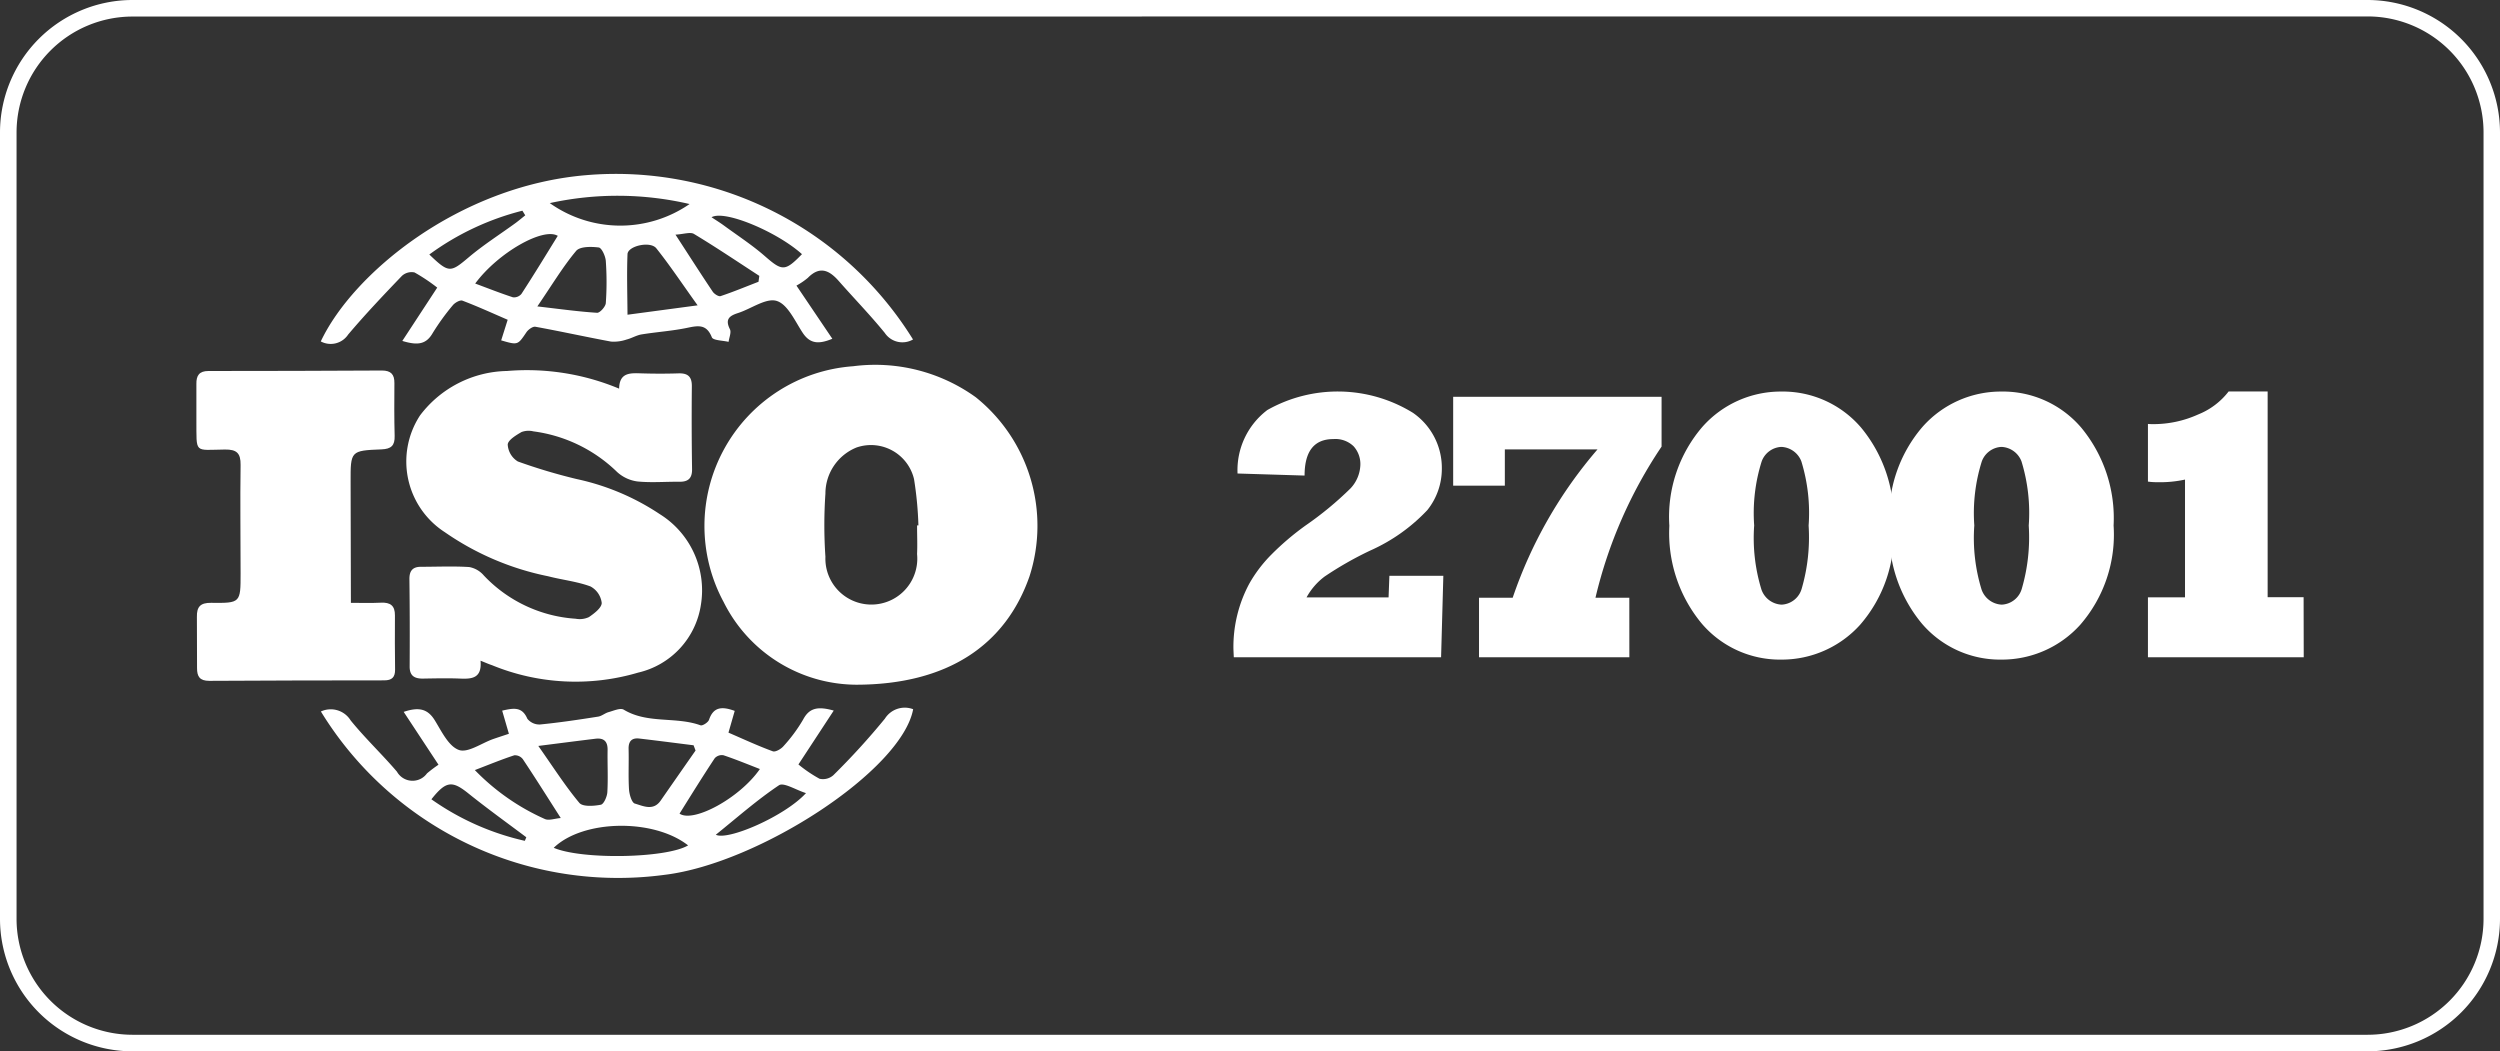
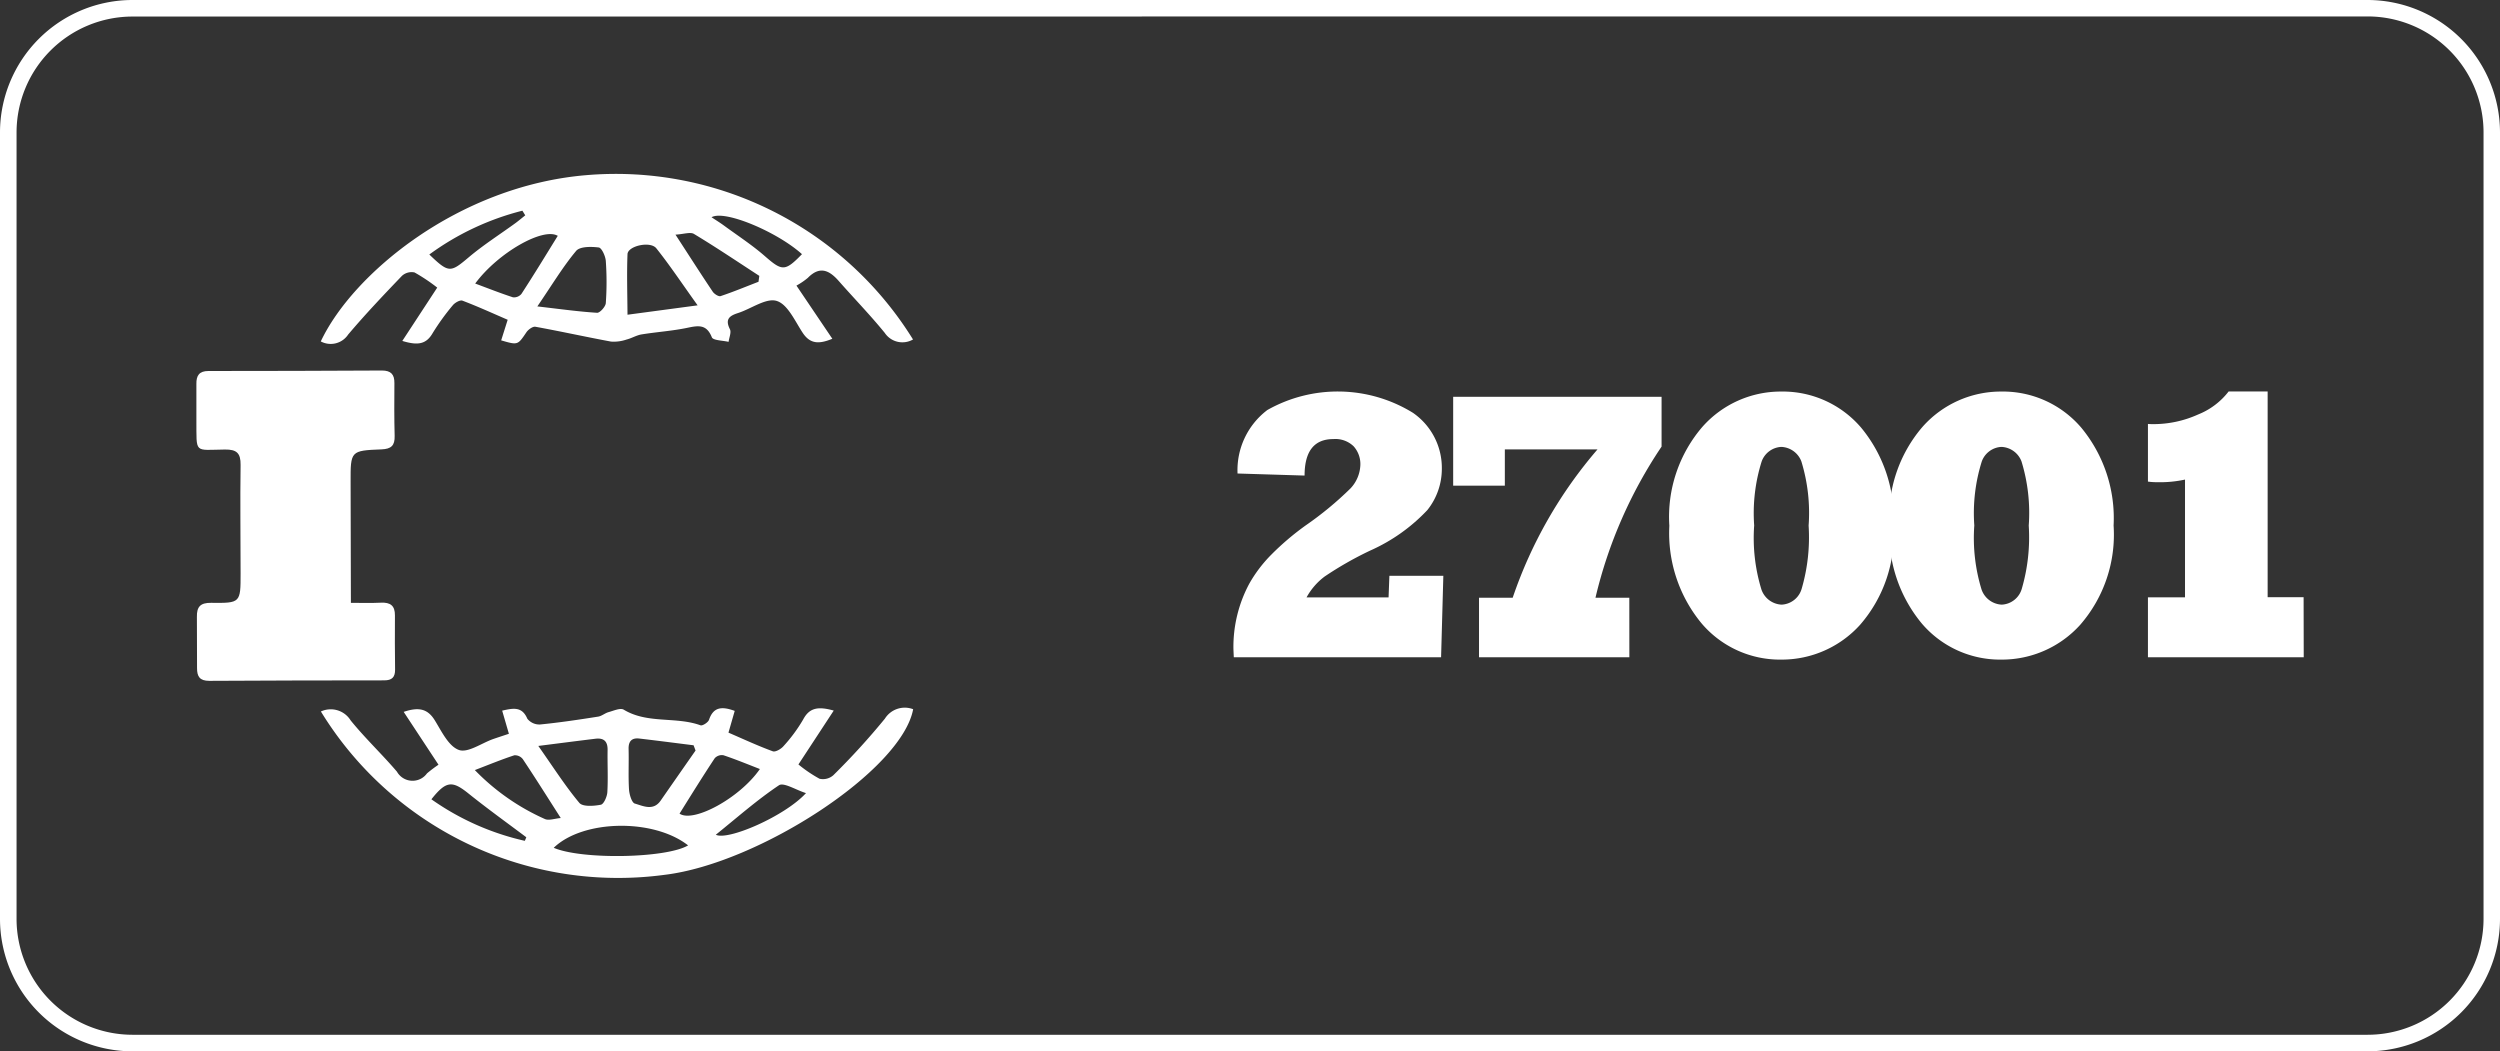
<svg xmlns="http://www.w3.org/2000/svg" width="103.441" height="43.5" viewBox="0 0 103.441 43.5">
  <rect x="0" y="0" width="103.441" height="43.5" fill="#333333" stroke="none" />
  <g id="Group_144719" data-name="Group 144719" transform="translate(-491.273 -498)">
    <path id="Path_26988" data-name="Path 26988" d="M212.233,43.5h-92.48a5.486,5.486,0,0,1-5.48-5.48V5.48A5.486,5.486,0,0,1,119.753,0h92.48a5.487,5.487,0,0,1,5.481,5.48V38.02a5.487,5.487,0,0,1-5.481,5.48M119.753.685a4.8,4.8,0,0,0-4.795,4.8V38.02a4.8,4.8,0,0,0,4.795,4.795h92.48a4.8,4.8,0,0,0,4.8-4.795V5.48a4.8,4.8,0,0,0-4.8-4.8Z" transform="translate(377 498)" fill="#fff" />
-     <path id="Path_26989" data-name="Path 26989" d="M149.7,28.331a6.168,6.168,0,0,1-5.484-3.419,6.627,6.627,0,0,1,5.354-9.758,7.12,7.12,0,0,1,5.079,1.284,6.819,6.819,0,0,1,2.222,7.406c-.986,2.836-3.376,4.482-7.171,4.487m2.522-6.593.052,0a14.822,14.822,0,0,0-.182-1.916,1.831,1.831,0,0,0-2.206-1.357c-.057.014-.113.03-.169.049a2.057,2.057,0,0,0-1.291,1.908,19.206,19.206,0,0,0,0,2.617,1.9,1.9,0,0,0,3.8.149,1.925,1.925,0,0,0-.008-.263c.018-.39,0-.788,0-1.183Z" transform="translate(377 498)" fill="#fff" />
-     <path id="Path_26990" data-name="Path 26990" d="M134.156,27.34c.063.719-.349.758-.833.738-.52-.022-1.041-.009-1.561,0-.349,0-.542-.12-.539-.507q.012-1.809-.01-3.619c0-.34.14-.5.479-.5.666,0,1.333-.032,2,.011a1.037,1.037,0,0,1,.6.349,5.747,5.747,0,0,0,3.8,1.789.9.9,0,0,0,.547-.067c.221-.15.532-.387.531-.587a.892.892,0,0,0-.465-.682c-.558-.207-1.169-.27-1.75-.421a11.459,11.459,0,0,1-4.271-1.82,3.482,3.482,0,0,1-1.033-4.833,4.616,4.616,0,0,1,3.6-1.841,9.9,9.9,0,0,1,4.639.731c.012-.684.474-.646.941-.632.5.015,1,.016,1.5,0,.392-.015.572.122.568.534q-.017,1.714.009,3.431c.005.378-.162.524-.522.519-.582-.006-1.169.046-1.746-.013a1.544,1.544,0,0,1-.834-.391,6.1,6.1,0,0,0-3.465-1.681.833.833,0,0,0-.489.028c-.226.131-.562.334-.571.518a.875.875,0,0,0,.418.7,23.132,23.132,0,0,0,2.446.73,9.952,9.952,0,0,1,3.424,1.447,3.713,3.713,0,0,1,1.705,3.752,3.4,3.4,0,0,1-2.6,2.808,9.109,9.109,0,0,1-6.049-.31c-.119-.038-.232-.089-.456-.179" transform="translate(377 498)" fill="#fff" />
    <path id="Path_26991" data-name="Path 26991" d="M128.791,24.944c.465,0,.856.012,1.243-.007s.585.119.58.529c-.009.748,0,1.5.006,2.245,0,.313-.129.44-.452.44q-3.618,0-7.236.02c-.4,0-.507-.183-.506-.528,0-.707,0-1.414-.006-2.12-.008-.418.144-.585.587-.58,1.219.015,1.222,0,1.221-1.215,0-1.5-.022-2.992,0-4.489.007-.491-.163-.645-.648-.639-1.292.015-1.17.19-1.181-1.211,0-.5,0-1,0-1.5-.006-.352.117-.538.5-.538q3.586,0,7.174-.02c.378,0,.524.162.519.522-.006.728-.009,1.455.01,2.183.011.4-.141.542-.544.558-1.28.05-1.281.064-1.278,1.352,0,1.62.007,3.237.012,5" transform="translate(377 498)" fill="#fff" />
    <path id="Path_26992" data-name="Path 26992" d="M127.552,29.438a.968.968,0,0,1,1.229.369c.6.741,1.3,1.4,1.916,2.122a.741.741,0,0,0,1.009.281A.732.732,0,0,0,131.94,32a5.54,5.54,0,0,1,.476-.359l-1.44-2.186c.631-.214.994-.125,1.288.351.282.457.569,1.07.995,1.224.368.134.936-.28,1.416-.45.21-.073.422-.141.654-.219l-.278-.957c.465-.107.822-.176,1.041.334a.635.635,0,0,0,.524.239c.806-.079,1.608-.2,2.408-.326.149-.024.281-.145.431-.186.208-.057.489-.186.628-.1.982.593,2.148.275,3.173.645.084.031.317-.119.354-.229.183-.537.535-.559,1.063-.367l-.259.9c.618.267,1.215.545,1.834.772.111.041.344-.095.444-.214a6.444,6.444,0,0,0,.812-1.1c.26-.493.621-.551,1.266-.371l-1.461,2.229a5.606,5.606,0,0,0,.873.592.646.646,0,0,0,.57-.145,29.572,29.572,0,0,0,2.135-2.342.97.97,0,0,1,1.169-.39c-.472,2.535-6.388,6.378-10.274,6.851a14.425,14.425,0,0,1-14.23-6.754m15.5,1.611-.081-.216c-.749-.094-1.5-.192-2.246-.279-.308-.035-.451.108-.443.431.015.557-.017,1.116.017,1.672.013.21.114.554.243.588.345.1.763.316,1.068-.125q.718-1.033,1.442-2.069Zm-6.508-.192c.634.9,1.122,1.668,1.7,2.359.14.167.6.133.889.077.123-.024.26-.336.27-.524.033-.58,0-1.164.01-1.745.005-.35-.153-.5-.492-.463-.719.087-1.437.18-2.381.3Zm.64,4.218c1.165.5,4.659.436,5.56-.1-1.432-1.121-4.348-1.071-5.56.1Zm.29-1.234c-.563-.88-1.055-1.664-1.569-2.435a.413.413,0,0,0-.351-.159c-.516.169-1.019.376-1.634.612a9.288,9.288,0,0,0,2.9,2.026c.164.072.4-.02.656-.042Zm8.238-2.026c-.514-.2-1-.4-1.506-.57a.4.4,0,0,0-.359.122c-.5.755-.977,1.526-1.457,2.294.572.394,2.495-.645,3.324-1.845Zm-9.723,2.971.061-.147c-.8-.6-1.615-1.186-2.395-1.812-.672-.54-.924-.526-1.532.241a10.816,10.816,0,0,0,3.867,1.719Zm7.9-.253c.489.26,2.857-.763,3.733-1.721-.418-.13-.921-.455-1.119-.324-.92.617-1.758,1.36-2.613,2.047Z" transform="translate(377 498)" fill="#fff" />
-     <path id="Path_26993" data-name="Path 26993" d="M152.061,14.04a.878.878,0,0,1-1.179-.265c-.6-.738-1.268-1.425-1.9-2.143-.394-.449-.787-.642-1.284-.135a2.894,2.894,0,0,1-.471.32l1.485,2.2c-.568.235-.925.209-1.228-.249-.318-.483-.62-1.176-1.073-1.316-.436-.137-1.052.323-1.6.5-.36.115-.545.257-.337.67.066.13-.032.346-.055.523-.24-.059-.641-.056-.693-.19-.215-.539-.549-.489-1-.394-.628.133-1.274.173-1.909.276-.212.035-.409.16-.621.212a1.612,1.612,0,0,1-.639.085c-1.047-.194-2.084-.424-3.13-.614-.11-.02-.3.117-.376.233-.356.524-.347.533-1.041.33l.269-.852c-.626-.27-1.241-.552-1.872-.791-.1-.037-.312.084-.4.192a9.634,9.634,0,0,0-.838,1.161c-.281.482-.653.492-1.25.314l1.445-2.207a7.449,7.449,0,0,0-.939-.627.589.589,0,0,0-.523.143c-.76.793-1.516,1.59-2.224,2.427a.866.866,0,0,1-1.132.284c1.325-2.812,5.7-6.43,10.966-6.878a14.461,14.461,0,0,1,13.54,6.8m-8.914-1.415c-.646-.9-1.146-1.654-1.708-2.359-.247-.312-1.178-.1-1.193.24-.032.8-.007,1.594,0,2.507Zm-6.634.044c.962.111,1.716.217,2.474.264.118.007.35-.255.361-.4a12.382,12.382,0,0,0,0-1.744c-.014-.2-.169-.542-.292-.558-.31-.039-.779-.046-.936.142C137.569,11.03,137.12,11.779,136.513,12.669Zm6.3-4.236a13.124,13.124,0,0,0-5.783-.038,5.042,5.042,0,0,0,5.783.039Zm-5.459,1.314c-.6-.357-2.467.7-3.41,1.976.537.2,1.044.4,1.563.57a.4.4,0,0,0,.349-.14C136.371,11.358,136.861,10.551,137.358,9.747Zm4.877-.047c.591.909,1.056,1.638,1.539,2.357.066.1.248.214.328.186.53-.177,1.046-.392,1.568-.593l.034-.244c-.895-.582-1.781-1.179-2.695-1.73-.154-.1-.428.005-.775.024Zm-10.186.821c.811.779.874.754,1.636.112.616-.519,1.306-.956,1.958-1.432.131-.1.251-.2.376-.3l-.118-.192a11.134,11.134,0,0,0-3.853,1.814Zm15.42-.013c-1.008-.913-3.2-1.847-3.742-1.528.191.127.359.23.517.346.566.415,1.159.8,1.686,1.26.719.627.833.646,1.538-.078Z" transform="translate(377 498)" fill="#fff" />
+     <path id="Path_26993" data-name="Path 26993" d="M152.061,14.04a.878.878,0,0,1-1.179-.265c-.6-.738-1.268-1.425-1.9-2.143-.394-.449-.787-.642-1.284-.135a2.894,2.894,0,0,1-.471.32l1.485,2.2c-.568.235-.925.209-1.228-.249-.318-.483-.62-1.176-1.073-1.316-.436-.137-1.052.323-1.6.5-.36.115-.545.257-.337.67.066.13-.032.346-.055.523-.24-.059-.641-.056-.693-.19-.215-.539-.549-.489-1-.394-.628.133-1.274.173-1.909.276-.212.035-.409.16-.621.212a1.612,1.612,0,0,1-.639.085c-1.047-.194-2.084-.424-3.13-.614-.11-.02-.3.117-.376.233-.356.524-.347.533-1.041.33l.269-.852c-.626-.27-1.241-.552-1.872-.791-.1-.037-.312.084-.4.192a9.634,9.634,0,0,0-.838,1.161c-.281.482-.653.492-1.25.314l1.445-2.207a7.449,7.449,0,0,0-.939-.627.589.589,0,0,0-.523.143c-.76.793-1.516,1.59-2.224,2.427a.866.866,0,0,1-1.132.284c1.325-2.812,5.7-6.43,10.966-6.878a14.461,14.461,0,0,1,13.54,6.8m-8.914-1.415c-.646-.9-1.146-1.654-1.708-2.359-.247-.312-1.178-.1-1.193.24-.032.8-.007,1.594,0,2.507Zm-6.634.044c.962.111,1.716.217,2.474.264.118.007.35-.255.361-.4a12.382,12.382,0,0,0,0-1.744c-.014-.2-.169-.542-.292-.558-.31-.039-.779-.046-.936.142C137.569,11.03,137.12,11.779,136.513,12.669Zm6.3-4.236Zm-5.459,1.314c-.6-.357-2.467.7-3.41,1.976.537.2,1.044.4,1.563.57a.4.4,0,0,0,.349-.14C136.371,11.358,136.861,10.551,137.358,9.747Zm4.877-.047c.591.909,1.056,1.638,1.539,2.357.066.1.248.214.328.186.53-.177,1.046-.392,1.568-.593l.034-.244c-.895-.582-1.781-1.179-2.695-1.73-.154-.1-.428.005-.775.024Zm-10.186.821c.811.779.874.754,1.636.112.616-.519,1.306-.956,1.958-1.432.131-.1.251-.2.376-.3l-.118-.192a11.134,11.134,0,0,0-3.853,1.814Zm15.42-.013c-1.008-.913-3.2-1.847-3.742-1.528.191.127.359.23.517.346.566.415,1.159.8,1.686,1.26.719.627.833.646,1.538-.078Z" transform="translate(377 498)" fill="#fff" />
    <path id="Path_26994" data-name="Path 26994" d="M171.761,23.824h2.232l-.093,3.37h-8.577c-.01-.216-.015-.328-.015-.333a5.537,5.537,0,0,1,.65-2.7,5.618,5.618,0,0,1,.922-1.216,11.093,11.093,0,0,1,1.434-1.217,13.865,13.865,0,0,0,1.836-1.518,1.489,1.489,0,0,0,.41-.968,1.1,1.1,0,0,0-.278-.775,1.084,1.084,0,0,0-.837-.3q-1.194,0-1.193,1.51l-2.774-.085a3.121,3.121,0,0,1,1.232-2.626,5.924,5.924,0,0,1,6.027.116,2.77,2.77,0,0,1,1.194,2.324,2.727,2.727,0,0,1-.6,1.7,7.331,7.331,0,0,1-2.363,1.674,14.346,14.346,0,0,0-1.89,1.077,2.7,2.7,0,0,0-.744.86h3.393Z" transform="translate(377 498)" fill="#fff" />
    <path id="Path_26995" data-name="Path 26995" d="M181.69,27.194h-6.221V24.731h1.394a18.508,18.508,0,0,1,3.51-6.137h-3.835v1.5H174.4V16.417h8.623v2.062a18.985,18.985,0,0,0-2.735,6.252h1.4Z" transform="translate(377 498)" fill="#fff" />
    <path id="Path_26996" data-name="Path 26996" d="M183.344,21.748a5.712,5.712,0,0,1,1.371-4.09,4.33,4.33,0,0,1,3.262-1.457,4.26,4.26,0,0,1,3.308,1.5,5.877,5.877,0,0,1,1.333,4.044,5.684,5.684,0,0,1-1.38,4.106,4.364,4.364,0,0,1-3.261,1.441,4.252,4.252,0,0,1-3.3-1.5,5.855,5.855,0,0,1-1.332-4.044m3.509,0a7.268,7.268,0,0,0,.3,2.642.929.929,0,0,0,.837.628.908.908,0,0,0,.829-.659,7.608,7.608,0,0,0,.287-2.611,7.262,7.262,0,0,0-.3-2.657.93.93,0,0,0-.828-.6.913.913,0,0,0-.814.6,7.125,7.125,0,0,0-.31,2.657" transform="translate(377 498)" fill="#fff" />
    <path id="Path_26997" data-name="Path 26997" d="M192.452,21.748a5.712,5.712,0,0,1,1.371-4.09,4.33,4.33,0,0,1,3.262-1.457,4.26,4.26,0,0,1,3.308,1.5,5.877,5.877,0,0,1,1.333,4.044,5.684,5.684,0,0,1-1.38,4.106,4.364,4.364,0,0,1-3.261,1.441,4.252,4.252,0,0,1-3.3-1.5,5.855,5.855,0,0,1-1.332-4.044m3.509,0a7.268,7.268,0,0,0,.3,2.642.929.929,0,0,0,.837.628.908.908,0,0,0,.829-.659,7.608,7.608,0,0,0,.287-2.611,7.262,7.262,0,0,0-.3-2.657.93.93,0,0,0-.828-.6.913.913,0,0,0-.814.6,7.125,7.125,0,0,0-.31,2.657" transform="translate(377 498)" fill="#fff" />
    <path id="Path_26998" data-name="Path 26998" d="M209.593,27.194h-6.446V24.715h1.534V19.843a4.793,4.793,0,0,1-1.147.108,2.59,2.59,0,0,1-.387-.024V17.541c.062.006.127.008.194.008a4.486,4.486,0,0,0,1.883-.4,2.991,2.991,0,0,0,1.262-.952H208.1v8.514h1.488Z" transform="translate(377 498)" fill="#fff" />
  </g>
</svg>